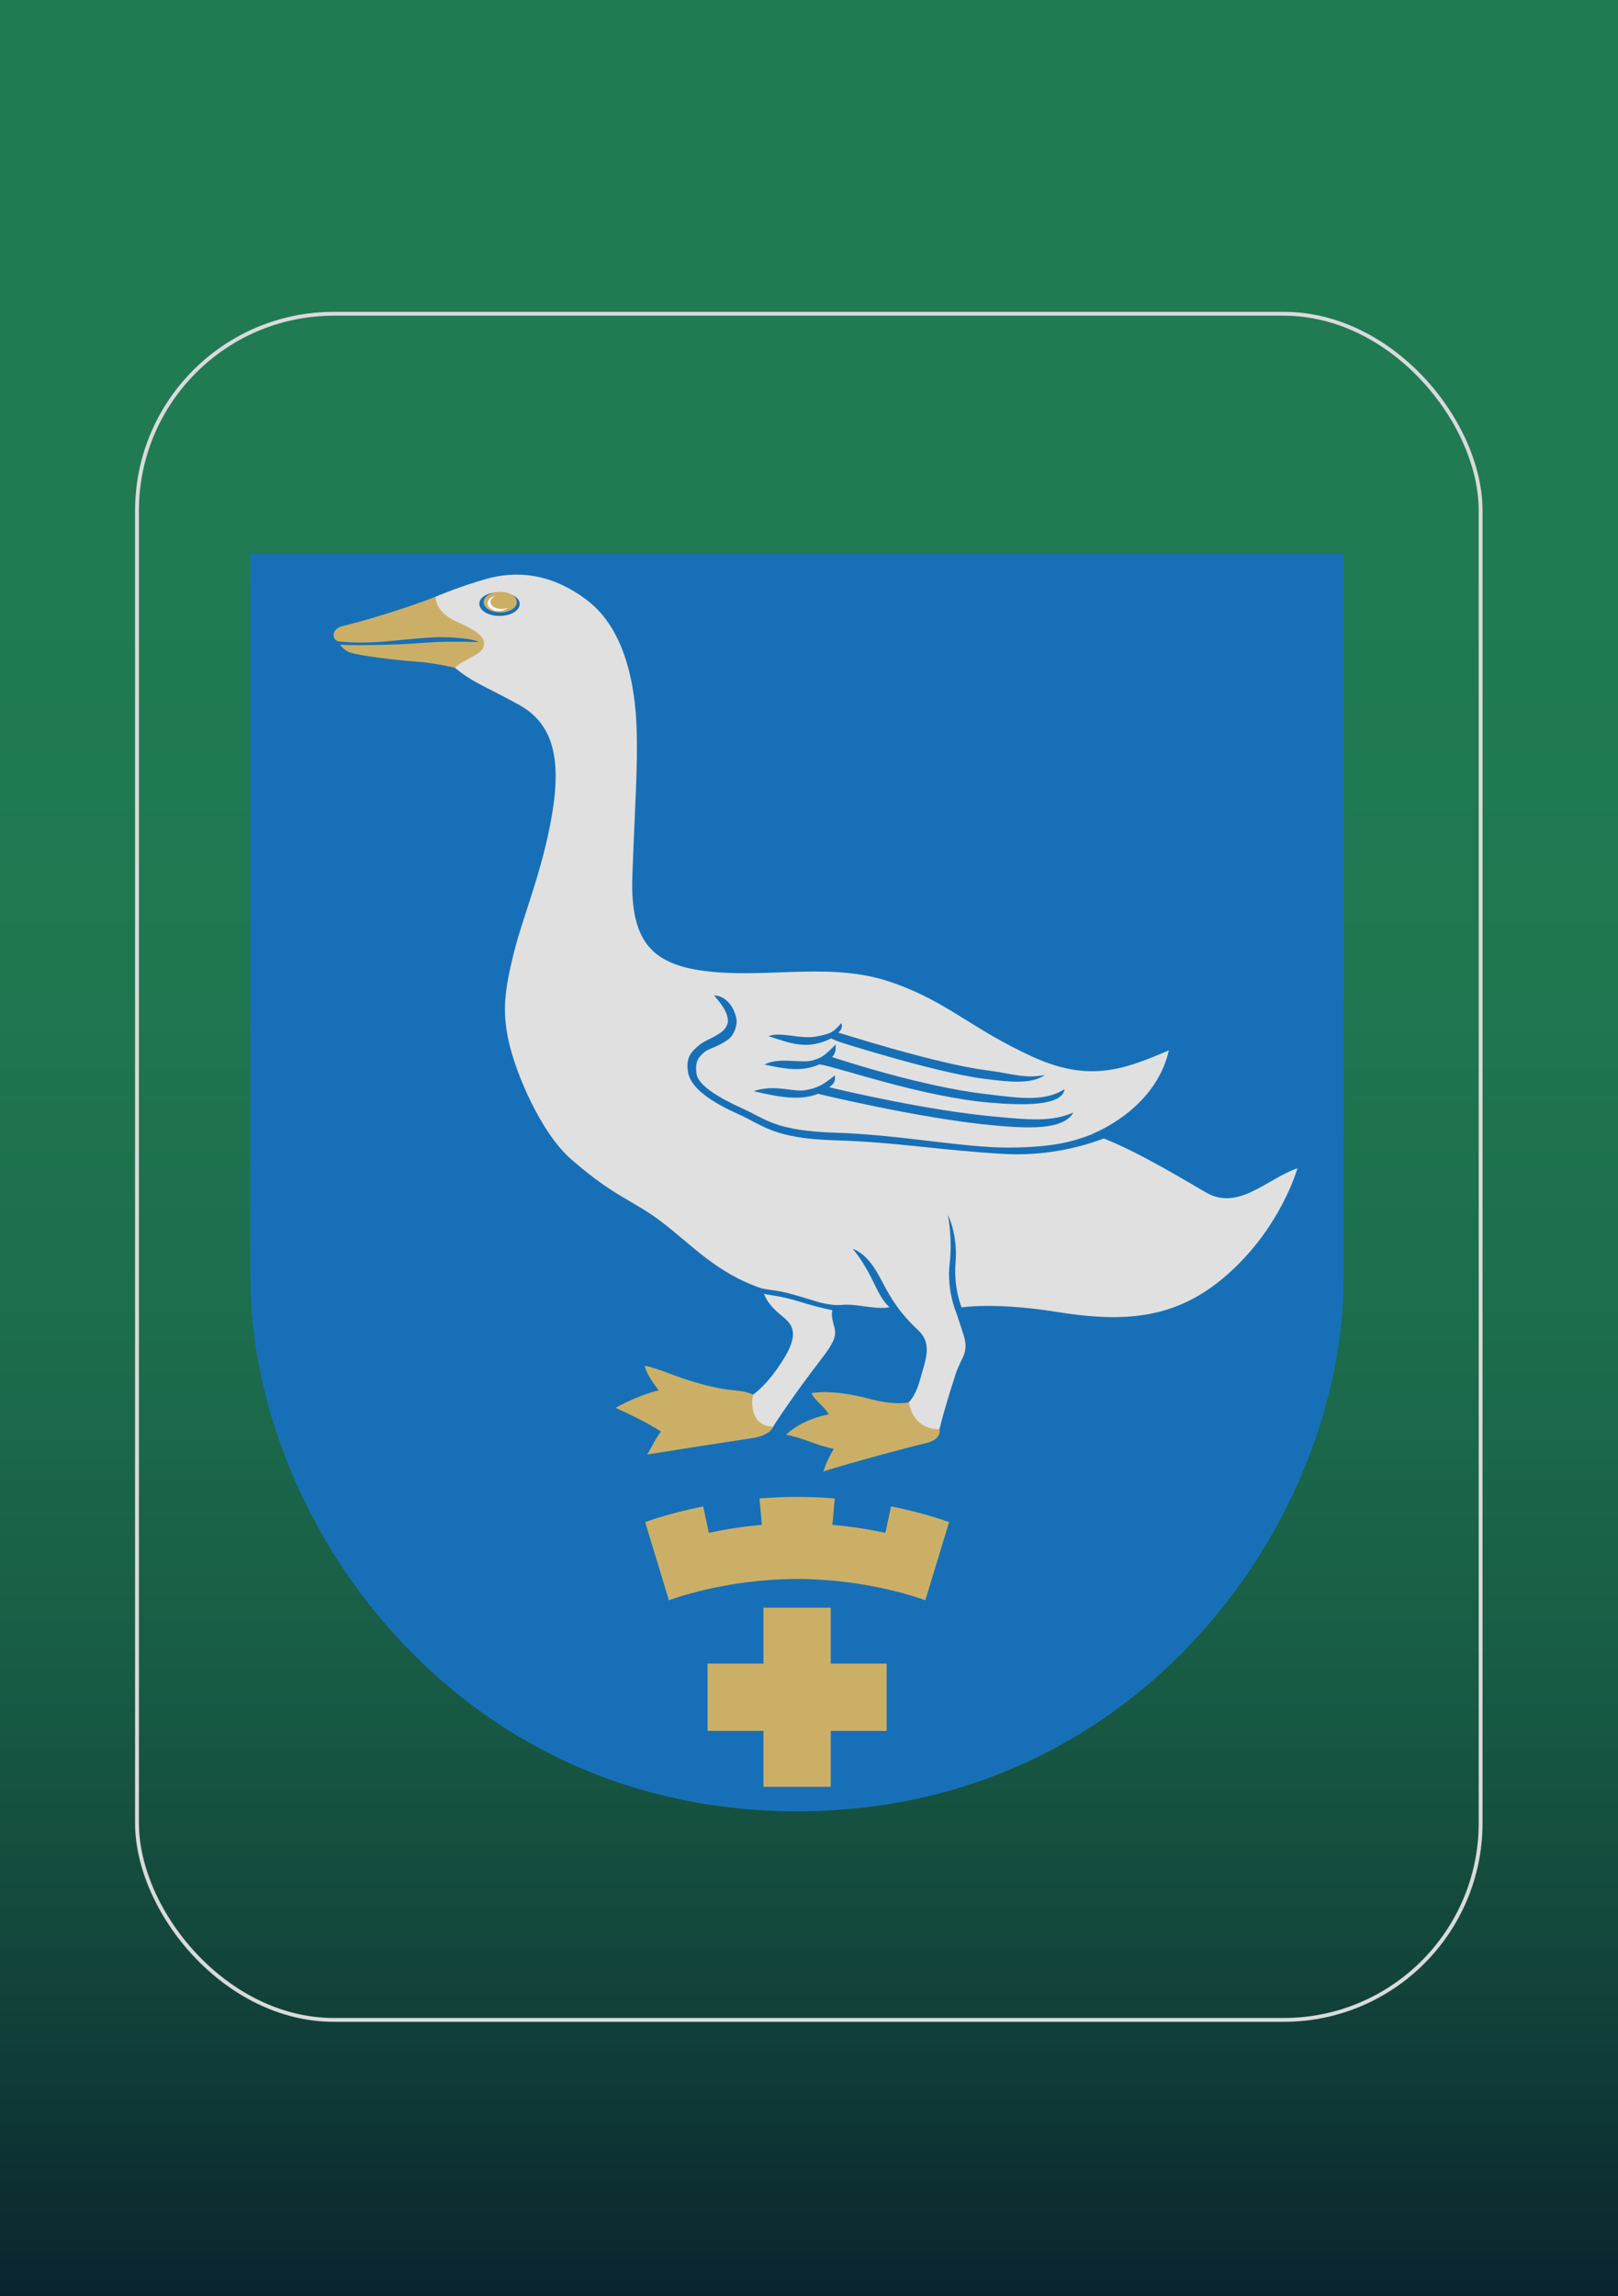
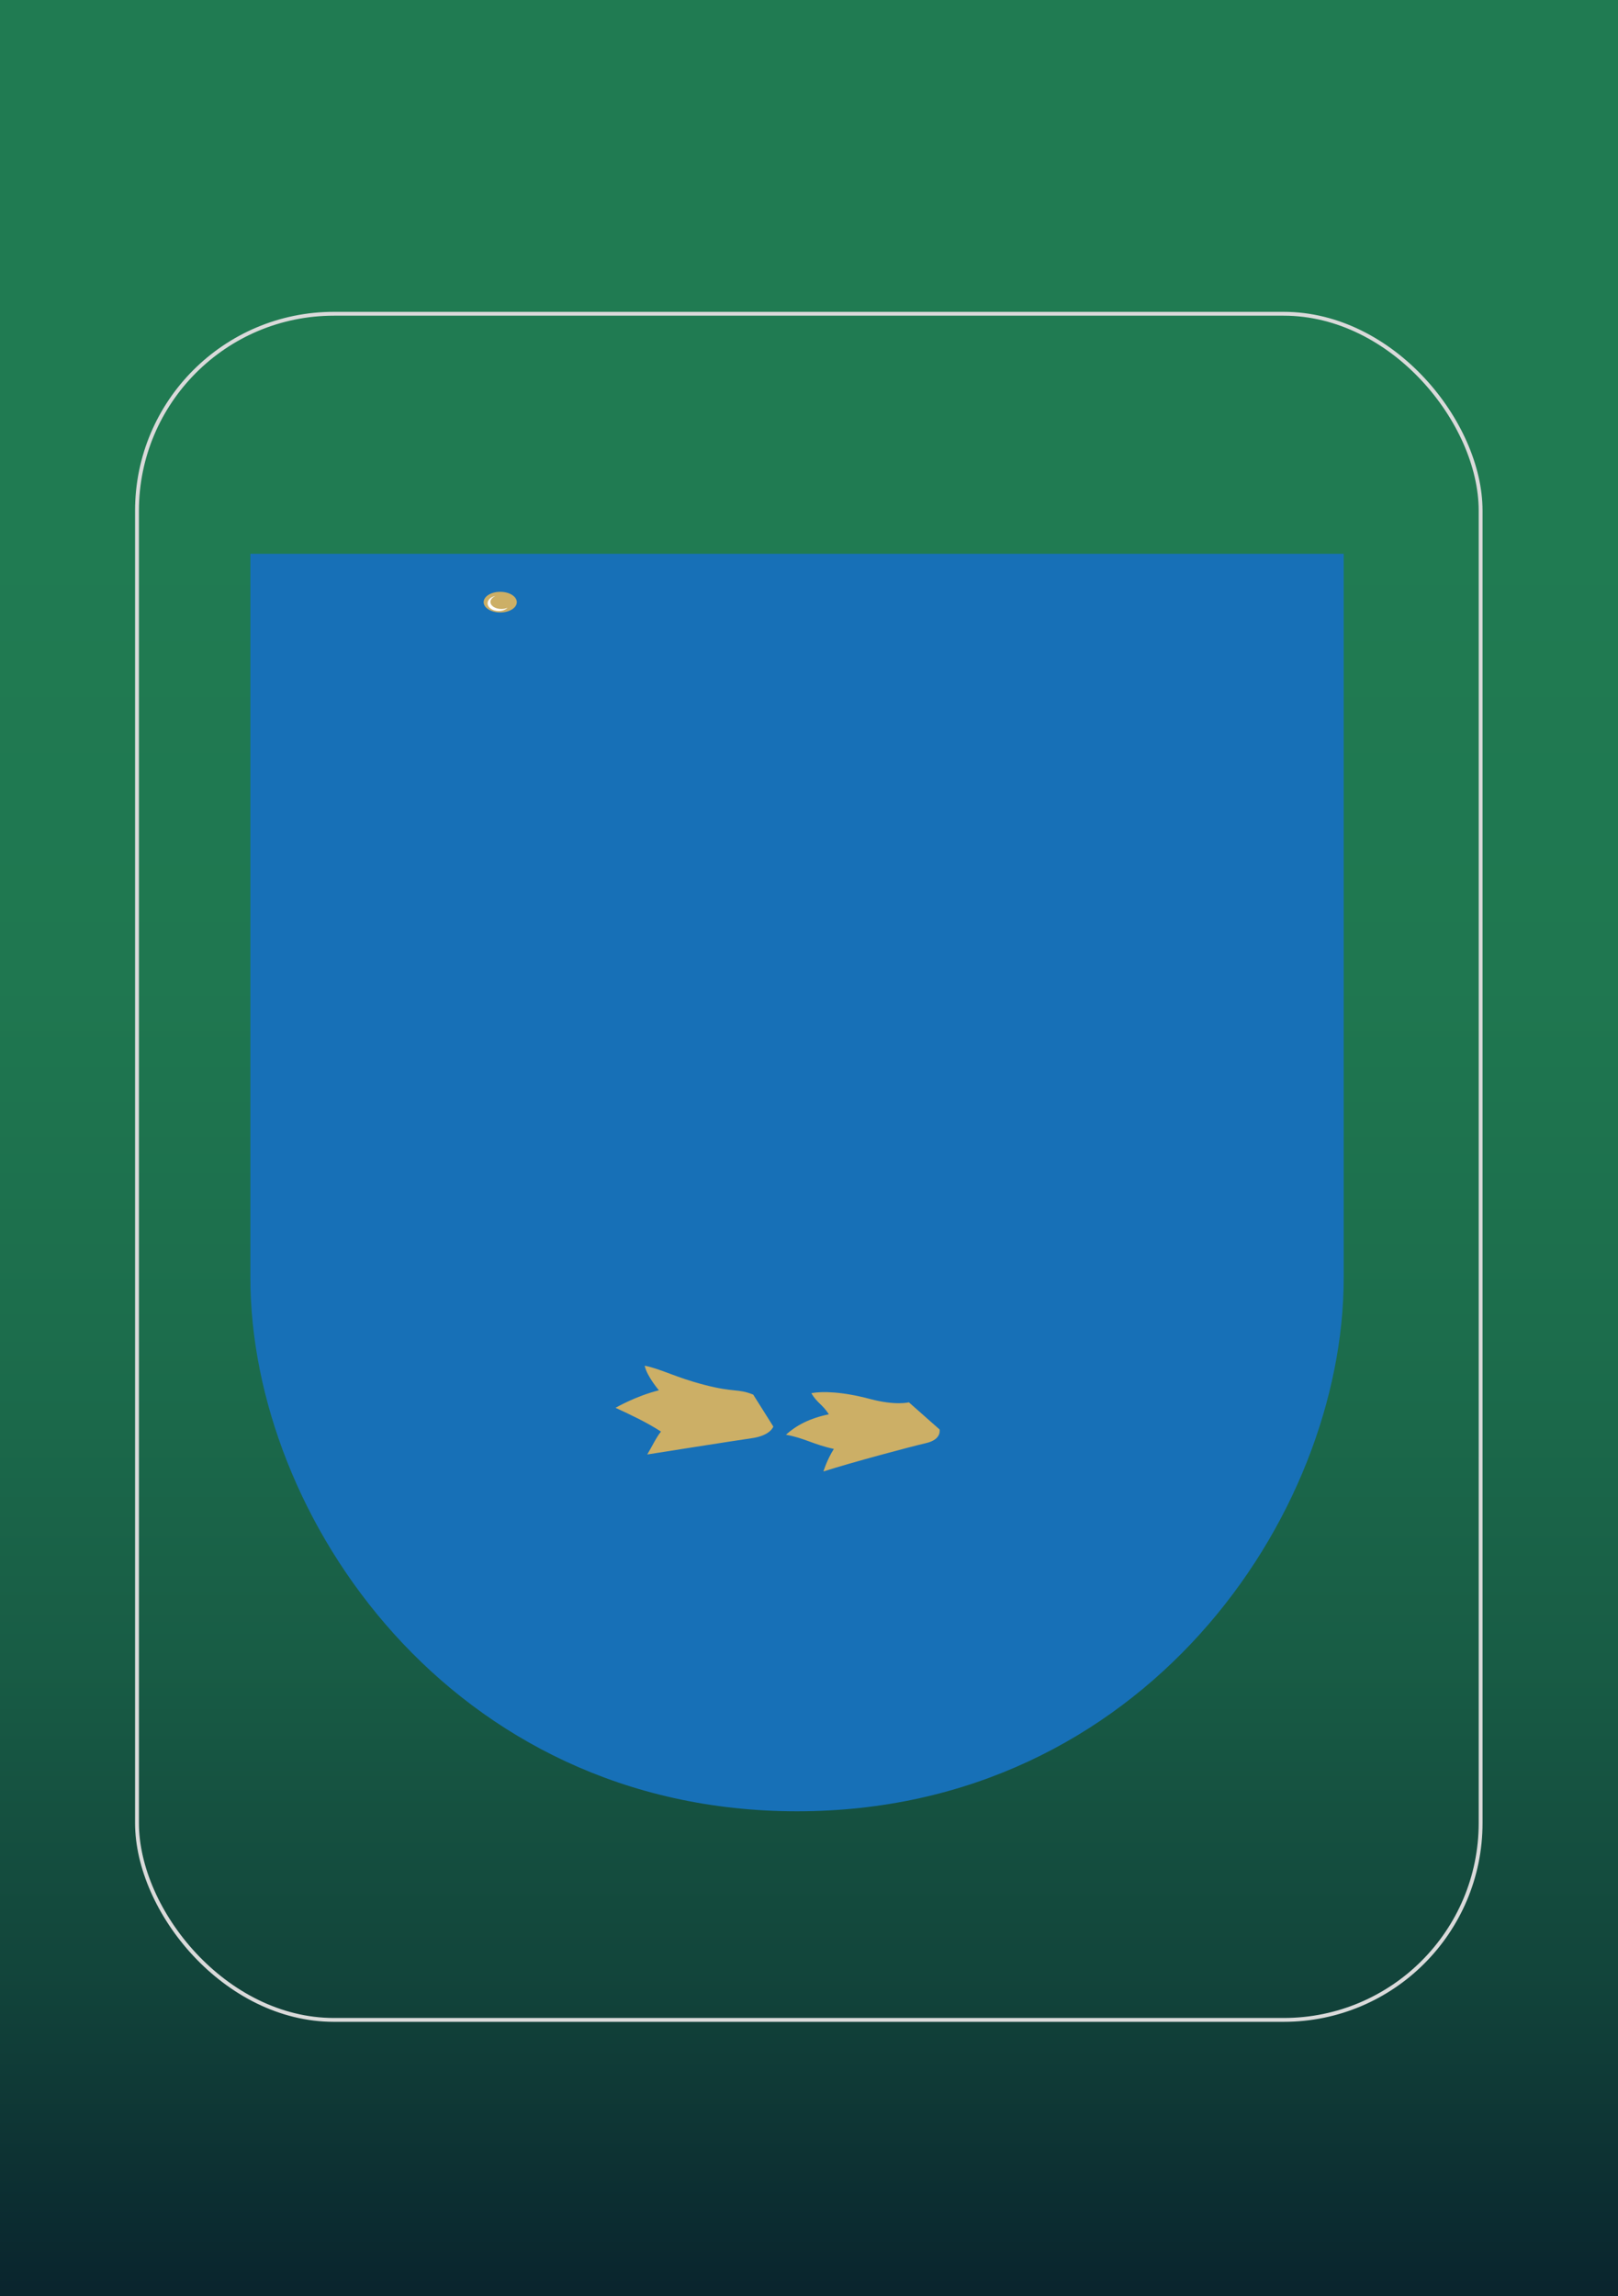
<svg xmlns="http://www.w3.org/2000/svg" id="Laag_1" viewBox="0 0 209.76 297.64">
  <rect x="0" y="0" width="209.76" height="297.64" fill="#808080" stroke="none" />
  <defs>
    <style>
      .cls-1 {
        fill: #1770b7;
      }

      .cls-2 {
        fill: #fff;
      }

      .cls-3 {
        fill: #ccaf66;
      }

      .cls-4 {
        fill: url(#Naamloos_verloop_2);
      }

      .cls-5 {
        fill: #e0e0e0;
      }

      .cls-6 {
        fill: none;
        stroke: #dadada;
        stroke-miterlimit: 10;
        stroke-width: .5px;
      }
    </style>
    <linearGradient id="Naamloos_verloop_2" data-name="Naamloos verloop 2" x1="104.85" y1="-1.83" x2="104.85" y2="304.32" gradientUnits="userSpaceOnUse">
      <stop offset=".23" stop-color="#207b52" />
      <stop offset=".42" stop-color="#1f7750" />
      <stop offset=".57" stop-color="#1c6d4c" />
      <stop offset=".71" stop-color="#185c45" />
      <stop offset=".84" stop-color="#12453b" />
      <stop offset=".97" stop-color="#0a262e" />
      <stop offset="1" stop-color="#081e2b" />
    </linearGradient>
  </defs>
  <rect class="cls-4" x="-4.28" y="-1.83" width="218.27" height="306.14" />
  <rect class="cls-6" x="17.76" y="40.67" width="174.19" height="221.15" rx="25.53" ry="25.53" />
  <g id="layer1">
    <g id="g1636">
      <path id="path860" class="cls-1" d="M174.2,71.78v93.86c0,30.91-26.06,69.14-70.87,69.14s-70.87-38.23-70.87-69.14v-93.86h141.73Z" />
-       <path id="path866" class="cls-3" d="M103.34,194.03c-1.7,0-3.33.08-4.88.2l.31,3.42c-2.61.23-4.95.62-6.87,1.04l-.74-3.43c-4.63.93-7.52,2.04-7.52,2.04l3.08,10.13s7.12-2.76,16.62-2.76,16.62,2.76,16.62,2.76l3.08-10.13s-2.89-1.11-7.52-2.04l-.74,3.43c-1.93-.42-4.26-.81-6.87-1.04l.31-3.42c-1.55-.13-3.18-.2-4.88-.2h0Z" />
-       <path id="path874" class="cls-3" d="M98.98,208.39v7.25h-7.25v8.72h7.25v7.25h8.72v-7.25h7.25v-8.72h-7.25v-7.25h-8.72Z" />
-       <path id="path936" class="cls-3" d="M100.26,184.9s-.34,1.17-2.79,1.52c-2.45.35-13.56,2.11-13.56,2.11.61-1.02,1.17-2.22,1.78-2.97-1.87-1.21-3.88-2.15-5.89-3.08,0,0,2.59-1.51,5.62-2.27,0,0-1.57-1.84-1.84-3.19,2.28.48,3.92,1.49,7.72,2.48,3.94,1.03,4.31.45,6.35,1.27l2.6,4.13ZM105.19,180.58c1.41-.26,3.98-.21,7.62.76,3.29.88,5.02.43,5.02.43l3.97,3.51s.35,1.3-1.76,1.78c-2.11.49-9.56,2.48-13.29,3.67,0,0,.43-1.46,1.35-2.92-2.68-.58-3.81-1.41-6.21-1.84,1.35-1.22,3.07-2.13,5.56-2.65-.81-1.28-1.57-1.5-2.27-2.75Z" />
-       <path id="path934" class="cls-5" d="M151.55,136.15c-5.56,2.33-10.11,4.27-17.61.86-8.13-3.69-11.04-7.18-18.47-9.72-7.43-2.54-15.2-.61-22.9-1.3-7.57-.68-10.91-3.35-10.59-12.42.32-9.07.74-14.33.54-19.45-.2-5.12-1.39-12.45-6.35-16.27-4.97-3.82-9.64-3.79-13.09-2.82s-6.59,2.3-6.59,2.3l-1.04,3.03,3.53,6.19c2.27,1.92,4.04,2.45,8.31,4.81,4.28,2.37,5.53,6.71,4.29,14.13-1.24,7.42-3.8,13.28-4.97,18.04s-1.55,7.51-.64,11.54c.91,4.03,4.1,11.76,8.15,15.26,5.75,4.97,7.8,5.14,11.61,8.02,3.81,2.87,7.14,6.69,13.07,8.67.85,2.94,3.05,3.47,3.74,4.81.69,1.34,0,3.06-1.83,5.65-1.66,2.35-3.06,3.28-3.06,3.28-.44,1.69.14,4.24,2.6,4.13,0,0,1.16-1.88,3.97-5.73,2.9-3.97,4.43-5.35,3.97-7.03-.46-1.68-.46-2.14,0-2.98,1.14.08,1.12-.22,3.67.15,2.67.39,3.36.23,4.35-.08,0,0,.9,1.41,2.83,3.21,1.93,1.8.89,3.95.23,6.42-.57,2.13-1.45,2.9-1.45,2.9.31,1.8,1.47,3.52,3.97,3.51.68-2.72,1.35-4.8,2.06-7.03.75-2.36,1.82-2.81,1.07-5.19-.75-2.39-1.15-3.44-1.15-3.44,0,0,4.28-.99,13.29.46,9.01,1.45,15.54.8,21.88-4.7,6.34-5.5,8.73-12.2,9.27-13.93-3.85,1.28-7.65,5.61-11.88,3.13-4.85-2.84-10.26-6.05-14.8-7.56,0,0,8.25-3.06,10.01-10.88h0Z" />
-       <path id="path932" class="cls-3" d="M56.48,77.34c-4.21,1.67-10.2,3.39-11.94,3.78-1.74.39-1.43,1.8-.72,2.01,0,0,.45,1.1,1.7,1.49,1.25.38,5.95.98,8.32,1.13,2.54.16,5.13.81,5.13.81,1.17-1.16,3.37-1.59,3.73-2.75.37-1.19-1.02-2.15-3.3-3.13-2.38-1.03-2.92-2.45-2.92-3.33h0Z" />
+       <path id="path936" class="cls-3" d="M100.26,184.9s-.34,1.17-2.79,1.52c-2.45.35-13.56,2.11-13.56,2.11.61-1.02,1.17-2.22,1.78-2.97-1.87-1.21-3.88-2.15-5.89-3.08,0,0,2.59-1.51,5.62-2.27,0,0-1.57-1.84-1.84-3.19,2.28.48,3.92,1.49,7.72,2.48,3.94,1.03,4.31.45,6.35,1.27l2.6,4.13ZM105.19,180.58c1.41-.26,3.98-.21,7.62.76,3.29.88,5.02.43,5.02.43l3.97,3.51s.35,1.3-1.76,1.78c-2.11.49-9.56,2.48-13.29,3.67,0,0,.43-1.46,1.35-2.92-2.68-.58-3.81-1.41-6.21-1.84,1.35-1.22,3.07-2.13,5.56-2.65-.81-1.28-1.57-1.5-2.27-2.75" />
      <path id="path1594" class="cls-1" d="M67.38,78.27c0,.87-1.17,1.57-2.62,1.57s-2.62-.7-2.62-1.57,1.07-1.49,2.51-1.49,2.73.62,2.73,1.49h0Z" />
-       <path id="path1587" class="cls-1" d="M57.2,82.59c-1.86.01-3.76.23-6.83.52-4.08.38-6.55.02-6.55.02l-.32.4s1.07.1,2.96.1,5.7-.07,8.62-.32c2.92-.25,6.98-.08,6.98-.08,0,0-.38-.38-2.98-.57-.65-.05-1.26-.07-1.88-.06h0ZM92.57,129.02c.9,1.08,1.73,2.03,1.8,3.3.01.37-.25,1.01-.78,1.41-1.24.93-2.23,1.08-3.11,1.87-.88.79-1.58,1.45-1.29,3.34.32,2.13,3.17,3.97,6.5,5.46,3.33,1.5,4.59,3.17,12.63,3.41,8.04.24,13.15,1.26,21.81,1.76,8.67.5,15.03-2.9,15.03-2.9l-3.61.36c-2.3.9-4.99,1.7-10.79,1.72s-14.26-1.67-22.26-1.92c-8-.24-9.12-1.74-12.27-3.16-3.15-1.42-5.7-3.01-5.92-4.44-.25-1.68.27-2.19.92-2.78.66-.59,1.84-.72,3.19-1.73.76-.57,1.11-1.72,1.08-2.44-.2-1.62-1.33-3.22-2.94-3.26ZM109.1,132.58c-1.11,1.24-1.32,1.41-3.34,1.78s-4.65-.68-6.12-.05c2.88.93,4.98,1.84,8.12.29.62.33,1.55.61,2.22.82,1.34.41,3.19.96,5.24,1.55,4.1,1.16,9.02,2.44,12.49,2.88,3.43.44,6.11.66,7.75-.51-2.65.51-4.24-.19-7.61-.62-3.33-.42-8.24-1.69-12.33-2.84-2.04-.58-3.88-1.13-5.22-1.54-.67-.2-1.22-.37-1.62-.49.29-.29.6-.55.4-1.25ZM108.34,135.39c-1.24,1.2-1.61,1.7-3.07,2.08-1.46.37-4.37-.47-6.17.52,2.54.55,4.86,1,7.14-.03,2.62.42,13.19,4.21,22.14,4.97,4.47.38,9.29.42,9.64-1.74-2.67,1.6-5.42,1.2-10.35.61-8.18-.98-18.4-4.33-19.81-4.79.43-.41.5-.79.48-1.61ZM108.23,139.39c-1.45,1.18-2.23,1.65-3.84,1.92-1.62.27-3.97-.81-6.69.13,2.62.61,5.87,1.36,8.35.34,0,0,13.18,3.19,22.55,4.07,4.69.44,9.24.66,10.56-1.65-2.84,1.26-5.85.94-10.45.51-8.51-.79-19.42-3.35-21.2-3.78.48-.39.83-.64.73-1.54ZM122.89,157.5s.61,3.06.23,6.26c-.38,3.21.66,5.86.66,5.86l1.17.56s-1.38-2.75-1.07-6.49c.31-3.74-.99-6.19-.99-6.19ZM110.54,161.86s1.29,1.47,2.48,3.9c1.19,2.43,1.47,3.01,2.76,4.09l.45-.61s-.72-.9-2.07-3.49c-1.35-2.59-2.54-3.46-3.62-3.89ZM98.8,167.03l-.43.51c1.46.43,2.37.28,5.42,1.22,3.05.94,4.74,1.18,4.74,1.18l-.33-.78c-1.9-.2-2.47-.54-4.98-1.25-2.36-.69-2.6-.56-4.42-.89h0Z" />
      <ellipse id="ellipse1596" class="cls-3" cx="64.85" cy="78.05" rx="2.15" ry="1.34" />
      <path id="ellipse1598" class="cls-2" d="M64.2,77.25c-.59.13-.99.52-.99.95,0,.55.64,1,1.43,1,.47,0,.9-.16,1.17-.42-.24.1-.51.16-.8.16-.79,0-1.43-.41-1.43-.92,0-.3.23-.59.62-.76Z" />
    </g>
  </g>
</svg>